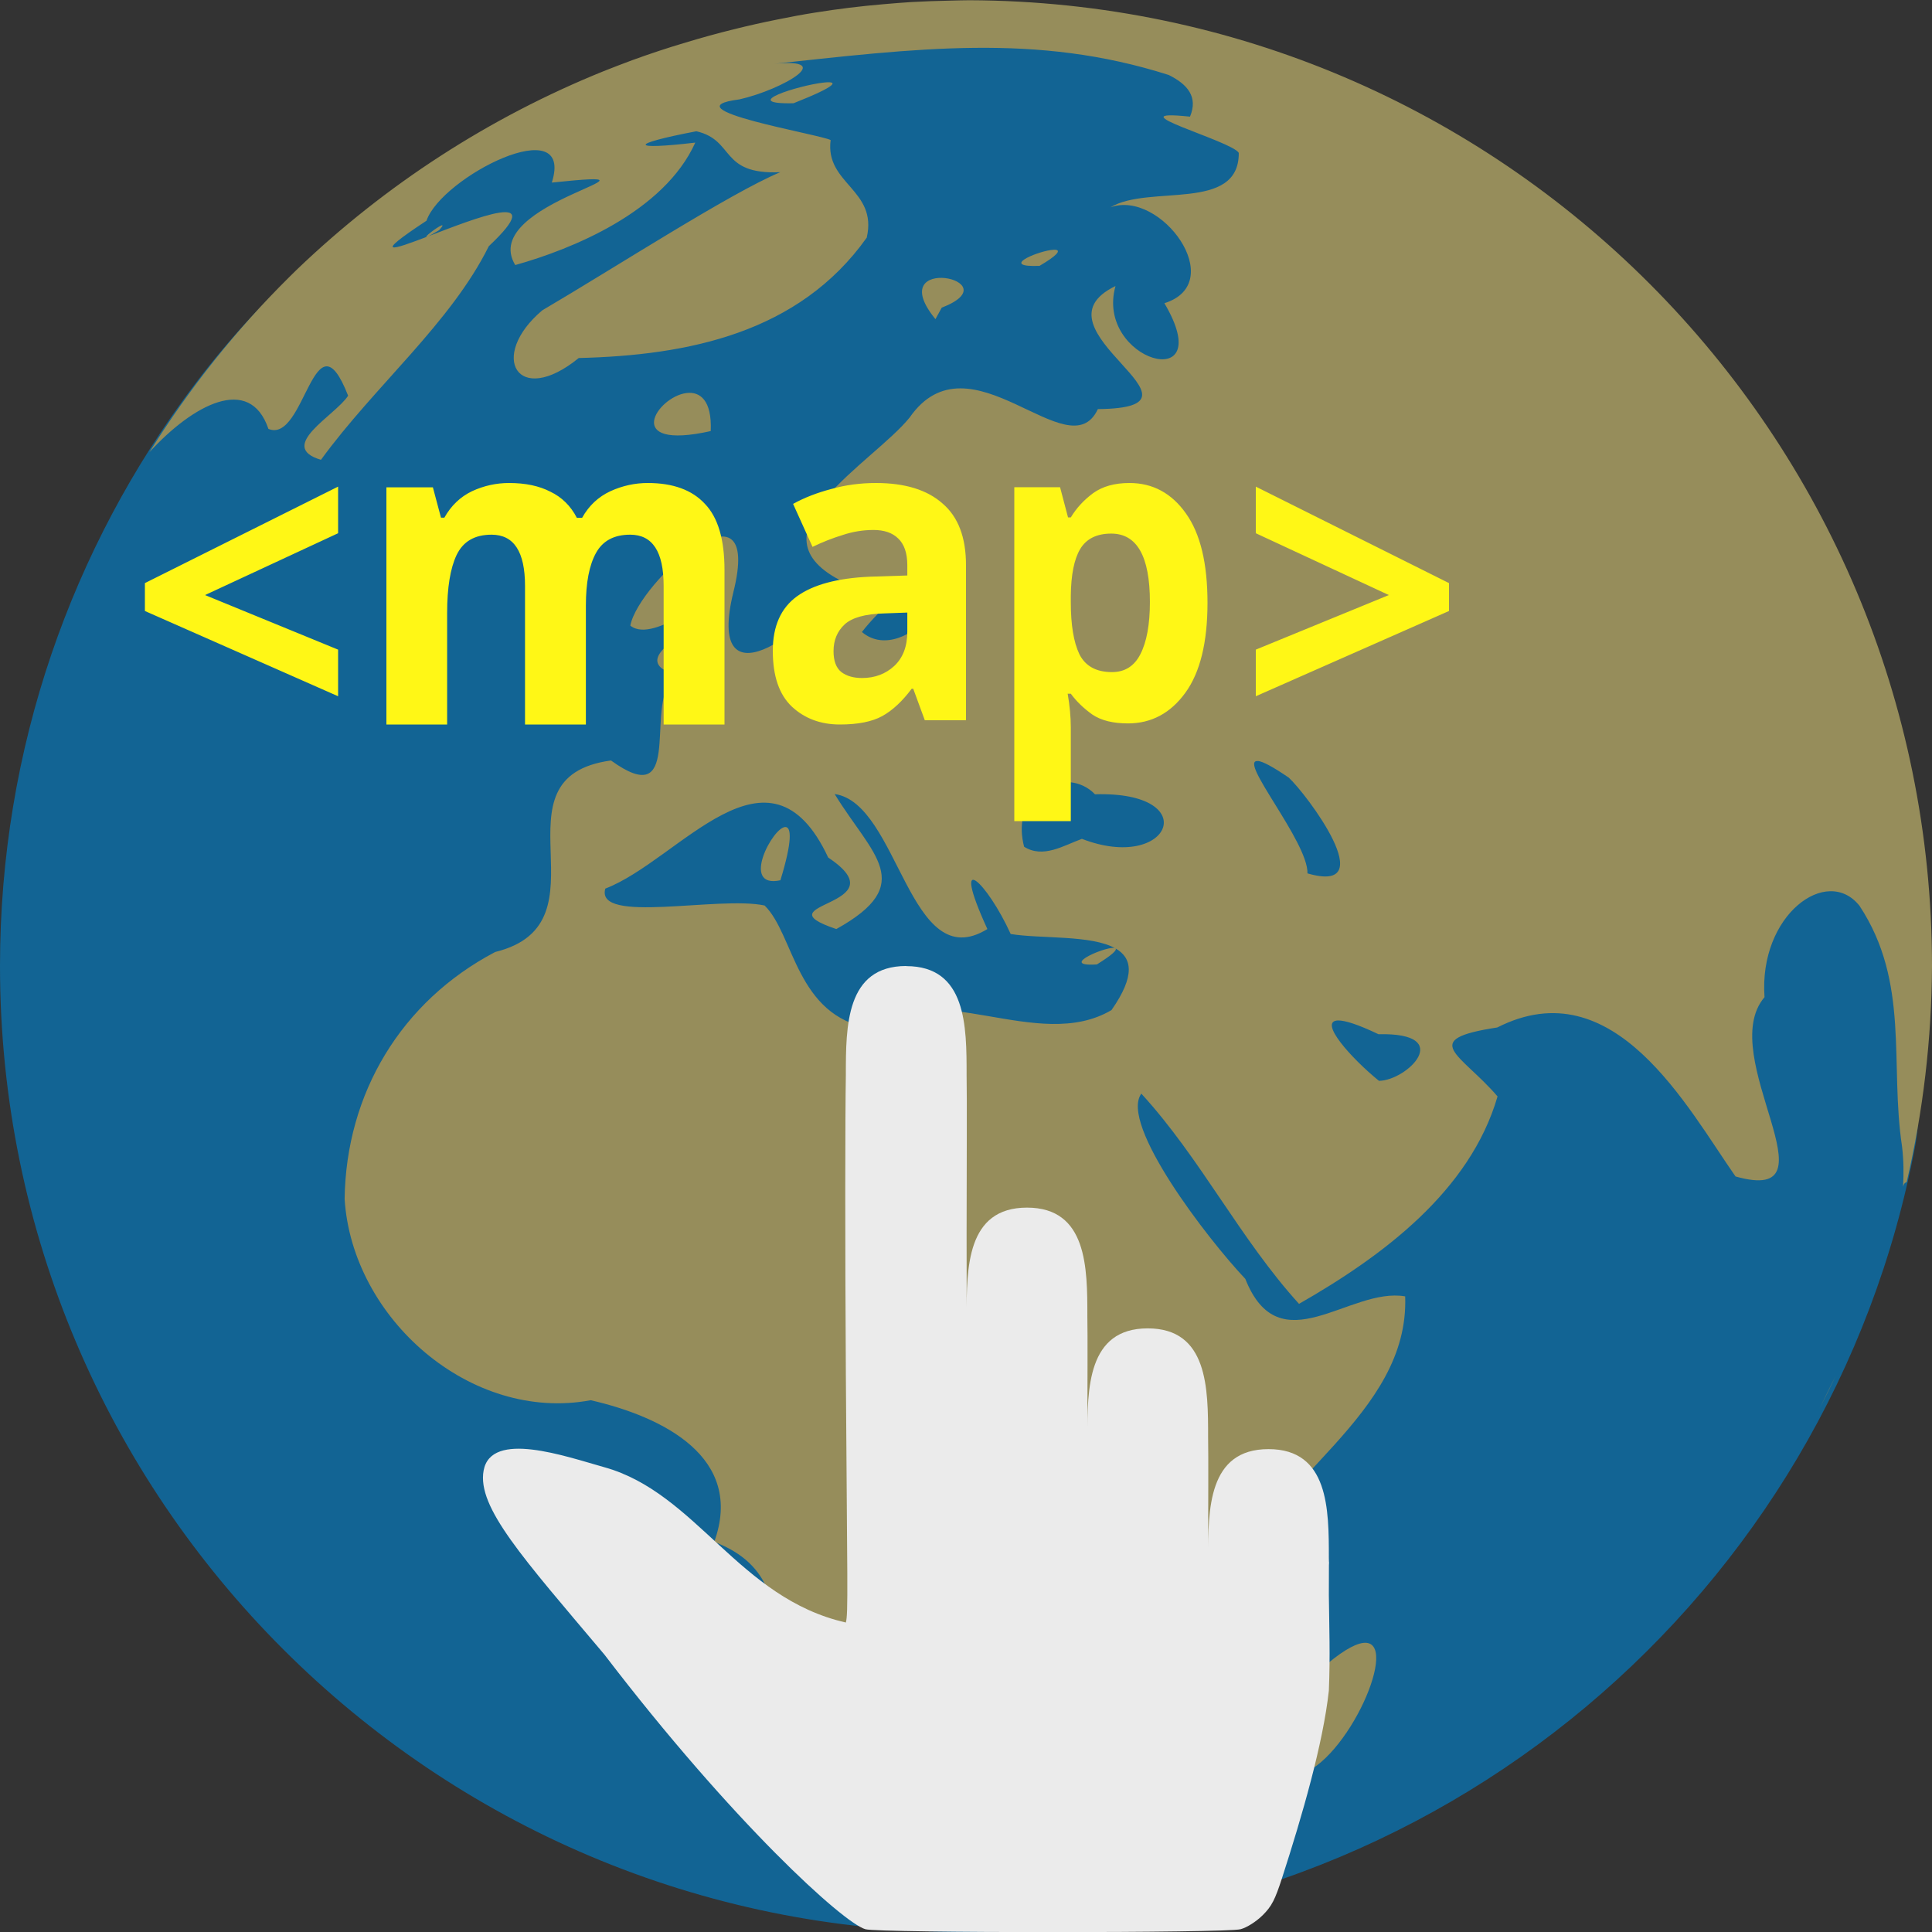
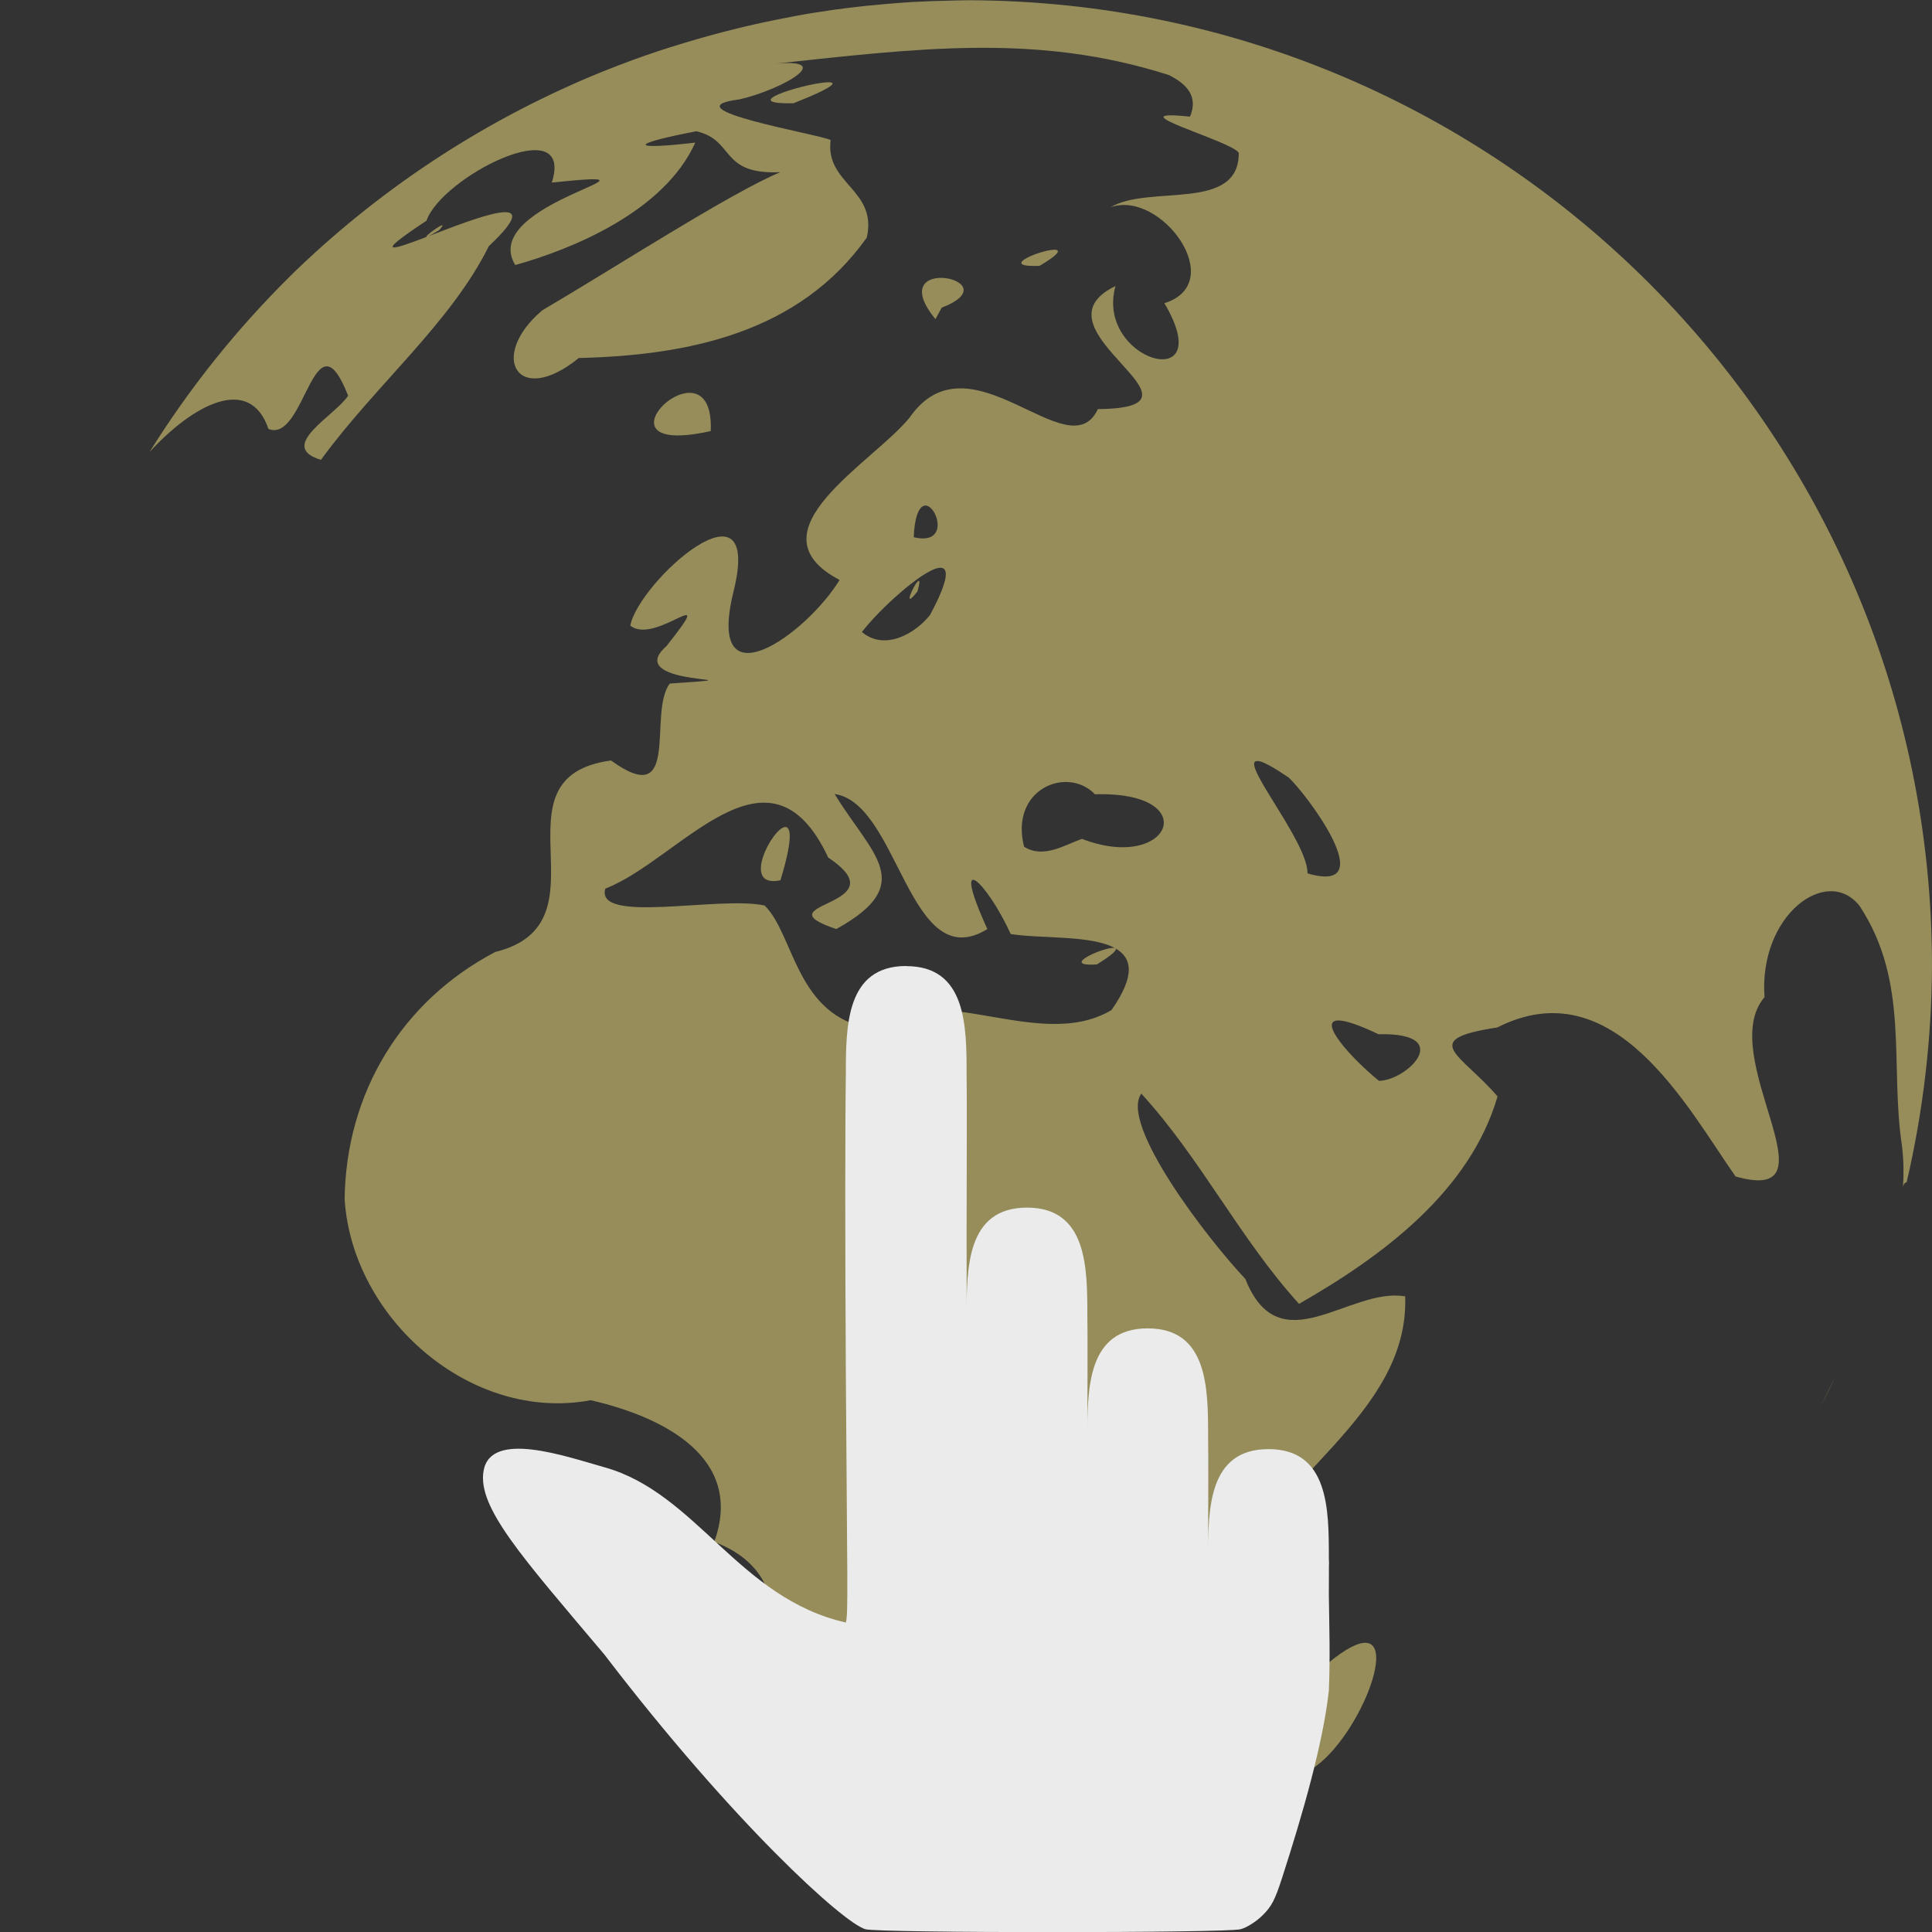
<svg xmlns="http://www.w3.org/2000/svg" width="16" height="16" version="1.1">
  <rect width="100%" height="100%" fill="#333333" stroke="none" />
-   <path style="fill:#126494" d="m 15.791,7.924 c 0,0.51 0.161,1.086 0.069,1.569 C 15.161,13.198 11.908,16 8,16 3.582,16 0,12.418 0,8 0,6.196 0.597,4.531 1.605,3.193 3.064,1.254 5.386,0.209 8,0.209 c 4.418,0 7.791,3.297 7.791,7.716 z" />
  <path style="fill:#968d5b" d="m 8.027,0.002 c -0.05,2.268e-5 -0.101,0.002 -0.152,0.003 -0.109,0.002 -0.219,0.006 -0.328,0.012 -0.077,0.005 -0.155,0.011 -0.232,0.018 -0.189,0.016 -0.376,0.039 -0.563,0.069 C 6.648,0.12 6.545,0.14 6.441,0.161 6.319,0.185 6.196,0.213 6.075,0.243 5.942,0.276 5.811,0.312 5.679,0.352 5.53,0.396 5.383,0.445 5.237,0.498 5.158,0.527 5.079,0.558 5,0.589 4.055,0.971 3.192,1.529 2.457,2.234 2.436,2.255 2.415,2.275 2.394,2.296 1.954,2.732 1.566,3.218 1.238,3.744 1.597,3.352 2.068,3.097 2.223,3.552 2.527,3.678 2.601,2.557 2.883,3.277 2.779,3.44 2.286,3.697 2.658,3.808 3.106,3.193 3.733,2.675 4.048,2.039 4.561,1.556 3.937,1.808 3.538,1.96 3.259,2.066 3.069,2.133 3.532,1.828 3.656,1.465 4.761,0.906 4.57,1.512 5.725,1.392 3.949,1.672 4.267,2.195 4.732,2.065 5.499,1.756 5.758,1.181 5.22,1.244 5.197,1.196 5.767,1.087 6.089,1.161 5.957,1.448 6.462,1.426 6.049,1.598 5.092,2.217 4.491,2.57 4.041,2.95 4.284,3.379 4.793,2.965 5.699,2.943 6.617,2.758 7.178,1.968 7.27,1.569 6.831,1.524 6.879,1.16 6.795,1.113 5.516,0.901 6.124,0.823 6.482,0.742 6.979,0.456 6.341,0.536 7.6,0.4 8.581,0.271 9.679,0.621 9.834,0.698 9.924,0.802 9.855,0.966 9.205,0.898 10.205,1.168 10.259,1.266 10.262,1.76 9.515,1.525 9.196,1.717 9.614,1.566 10.18,2.343 9.643,2.511 10.101,3.287 9.065,2.987 9.238,2.369 c -0.743,0.358 0.916,1.009 -0.146,1.019 -0.24,0.516 -1.059,-0.649 -1.559,0.07 C 7.23,3.833 6.19,4.401 6.953,4.803 6.675,5.258 5.844,5.847 6.073,4.906 c 0.256,-1.02 -0.784,-0.089 -0.853,0.275 0.21,0.17 0.744,-0.392 0.3,0.169 -0.396,0.348 0.922,0.248 0.027,0.311 -0.185,0.242 0.1,1.061 -0.487,0.637 -1.029,0.14 0.016,1.346 -0.959,1.586 -0.777,0.408 -1.235,1.169 -1.247,2.045 0.061,0.989 1.044,1.853 2.038,1.667 0.597,0.137 1.276,0.473 1.023,1.173 0.984,0.374 0.12,1.522 0.79,2.067 0.475,1.125 2.167,0.892 2.714,-0.048 C 9.871,14.232 10.585,13.939 10.204,13.09 10.512,12.249 11.673,11.721 11.637,10.736 11.176,10.656 10.598,11.309 10.313,10.591 9.999,10.259 9.269,9.309 9.452,9.057 c 0.491,0.536 0.817,1.203 1.306,1.741 0.691,-0.395 1.416,-0.933 1.644,-1.718 -0.303,-0.353 -0.663,-0.47 -0.002,-0.571 0.967,-0.491 1.573,0.663 1.973,1.234 0.873,0.246 -0.176,-0.998 0.24,-1.485 -0.049,-0.679 0.517,-1.097 0.787,-0.756 0.419,0.636 0.248,1.309 0.352,1.993 0.013,0.112 0.015,0.223 0.008,0.333 0.005,-0.023 0.016,-0.035 0.03,-0.037 C 15.927,9.203 15.997,8.603 16,8 15.999,3.593 12.434,0.017 8.027,0.002 Z M 3.538,1.96 c 0.013,-0.004 0.043,-0.02 0.099,-0.054 0.034,-0.038 0.033,-0.045 0.016,-0.038 -0.038,0.016 -0.154,0.105 -0.115,0.092 z M 6.82,0.684 C 6.618,0.706 6.107,0.865 6.572,0.855 6.951,0.705 6.941,0.67 6.82,0.684 Z M 8.749,2.07 c -0.01,-0.003 -0.027,-0.002 -0.047,7.8e-4 -0.133,0.019 -0.42,0.144 -0.093,0.131 0.148,-0.087 0.171,-0.124 0.14,-0.132 z M 7.827,2.303 C 7.684,2.287 7.522,2.368 7.747,2.643 l 0.052,-0.095 C 8.096,2.433 7.971,2.319 7.827,2.303 Z M 5.685,3.255 C 5.441,3.285 5.147,3.735 5.886,3.57 5.897,3.313 5.796,3.241 5.685,3.255 Z m 1.995,0.935 c 0.094,0.031 0.17,0.327 -0.113,0.259 0.007,-0.16 0.038,-0.233 0.073,-0.255 0.013,-0.008 0.027,-0.009 0.041,-0.005 z m 0.094,0.513 C 7.859,4.69 7.866,4.787 7.702,5.093 7.576,5.252 7.323,5.391 7.138,5.234 7.276,5.053 7.633,4.725 7.774,4.703 Z M 7.606,4.811 C 7.575,4.825 7.463,5.07 7.598,4.898 7.618,4.827 7.617,4.806 7.606,4.811 Z m 2.812,1.491 c 0.039,0.004 0.119,0.045 0.255,0.138 0.144,0.132 0.78,0.975 0.155,0.793 0.006,-0.262 -0.581,-0.947 -0.411,-0.93 z M 8.863,6.478 c 0.075,0.008 0.148,0.04 0.205,0.1 C 9.976,6.551 9.694,7.231 8.96,6.947 8.809,7.002 8.638,7.112 8.481,7.012 8.39,6.653 8.638,6.454 8.863,6.478 Z m -1.95,0.098 c 0.533,0.076 0.616,1.517 1.264,1.118 -0.316,-0.691 0.001,-0.384 0.193,0.041 0.249,0.041 0.671,0.006 0.869,0.12 0.134,0.077 0.168,0.221 -0.034,0.51 -0.609,0.36 -1.465,-0.28 -1.994,0.151 C 6.591,8.417 6.578,7.738 6.332,7.499 5.954,7.417 4.927,7.657 5.013,7.359 5.628,7.123 6.367,6.049 6.859,7.102 7.472,7.51 6.275,7.475 6.926,7.694 7.602,7.319 7.221,7.081 6.913,6.577 Z M 9.239,7.855 C 9.205,7.816 8.739,8.009 9.084,7.987 9.214,7.906 9.251,7.868 9.239,7.855 Z M 6.506,6.849 C 6.404,6.842 6.126,7.362 6.463,7.29 6.563,6.964 6.553,6.852 6.506,6.849 Z m 4.575,1.602 c 0.056,-0.001 0.161,0.031 0.335,0.114 0.64,-0.015 0.239,0.383 0.004,0.386 -0.229,-0.186 -0.507,-0.496 -0.339,-0.5 z m 4.121,2.945 c -0.047,0.091 -0.089,0.181 -0.135,0.271 0.047,-0.09 0.092,-0.18 0.135,-0.271 z m -3.914,2.21 c -0.074,0.01 -0.19,0.076 -0.356,0.225 -0.219,0.097 -0.796,1.071 -0.181,0.87 0.406,-0.104 0.859,-1.136 0.537,-1.095 z" />
-   <path style="fill:#fff716" d="M 4.216,4 C 4.111,4 4.008,4.022 3.909,4.068 3.813,4.114 3.736,4.187 3.68,4.287 H 3.652 L 3.585,4.036 H 3.2 V 6 H 3.703 V 5.076 c 0,-0.209 0.026,-0.369 0.078,-0.479 0.054,-0.113 0.15,-0.169 0.29,-0.169 0.185,0 0.277,0.141 0.277,0.424 V 6 H 4.852 V 5.014 c 0,-0.189 0.028,-0.334 0.084,-0.435 0.056,-0.101 0.15,-0.151 0.283,-0.151 0.185,0 0.277,0.141 0.277,0.424 V 6 H 6 V 4.72 C 6,4.468 5.946,4.285 5.838,4.173 5.732,4.058 5.574,4 5.365,4 5.259,4 5.156,4.022 5.055,4.068 4.956,4.114 4.877,4.187 4.821,4.288 h -0.044 C 4.726,4.189 4.652,4.117 4.558,4.072 4.465,4.024 4.352,4 4.216,4 Z m 3.038,0 C 7.127,4 7.005,4.016 6.887,4.049 6.768,4.08 6.662,4.121 6.568,4.173 l 0.161,0.356 c 0.083,-0.04 0.166,-0.073 0.249,-0.098 0.083,-0.028 0.169,-0.042 0.256,-0.042 0.088,0 0.156,0.023 0.204,0.07 0.05,0.047 0.076,0.121 0.076,0.222 v 0.085 l -0.312,0.01 C 6.934,4.788 6.734,4.842 6.601,4.938 6.467,5.035 6.4,5.185 6.4,5.39 6.4,5.599 6.453,5.753 6.558,5.852 6.663,5.95 6.796,6 6.955,6 7.104,6 7.222,5.977 7.307,5.93 7.392,5.883 7.473,5.807 7.55,5.704 H 7.563 L 7.659,5.965 H 8 V 4.68 C 8,4.45 7.935,4.28 7.806,4.17 7.679,4.057 7.495,4 7.254,4 Z m 2.1,0 C 9.23,4 9.131,4.028 9.053,4.084 8.976,4.141 8.914,4.208 8.868,4.285 h -0.023 l -0.066,-0.25 H 8.4 V 6.8 H 8.868 V 6.026 c 0,-0.089 -0.009,-0.183 -0.026,-0.281 h 0.026 c 0.046,0.063 0.106,0.121 0.179,0.173 0.073,0.049 0.171,0.073 0.295,0.073 0.192,0 0.351,-0.084 0.474,-0.253 C 9.939,5.569 10,5.32 10,4.992 10,4.666 9.941,4.42 9.822,4.253 9.703,4.084 9.546,4 9.354,4 Z M 2.8,4.03 1.2,4.829 v 0.231 L 2.8,5.766 V 5.38 L 1.698,4.928 2.8,4.416 Z m 7.6,0 V 4.416 L 11.502,4.928 10.4,5.38 V 5.766 L 12,5.06 v -0.231 z M 9.203,4.419 c 0.213,0 0.32,0.189 0.32,0.566 -8e-7,0.188 -0.027,0.332 -0.079,0.433 -0.05,0.098 -0.128,0.148 -0.235,0.148 -0.13,8e-7 -0.22,-0.049 -0.27,-0.148 -0.048,-0.101 -0.071,-0.244 -0.071,-0.43 v -0.056 C 8.87,4.761 8.895,4.633 8.945,4.548 8.996,4.462 9.082,4.419 9.203,4.419 Z M 7.514,5.073 V 5.231 c 0,0.122 -0.036,0.217 -0.109,0.285 -0.072,0.066 -0.161,0.099 -0.266,0.099 -0.07,8e-7 -0.127,-0.016 -0.171,-0.049 -0.044,-0.035 -0.065,-0.093 -0.065,-0.173 0,-0.092 0.031,-0.165 0.092,-0.222 0.061,-0.056 0.17,-0.087 0.328,-0.091 z" />
  <path style="fill:#ebebeb" d="m 7.505,8 c -0.5,0 -0.5,0.5 -0.5,0.9 -0.006,0.353 -0.007,1.389 0,2.477 0.011,1.738 0.021,1.985 0,2.06 C 6.117,13.236 5.769,12.364 5.005,12.151 c -0.321,-0.09 -0.939,-0.309 -1,0.028 -0.055,0.305 0.325,0.722 1,1.523 1.061,1.388 1.98,2.224 2.162,2.275 0.111,0.032 2.992,0.032 3.107,0 0.052,-0.014 0.128,-0.062 0.182,-0.115 0.076,-0.075 0.103,-0.129 0.162,-0.311 0.168,-0.52 0.339,-1.111 0.387,-1.55 0.012,-0.287 0.003,-0.528 0,-0.789 0,-0.515 0.004,-0.121 0,-0.311 0,-0.4 0,-0.9 -0.5,-0.9 -0.5,0 -0.5,0.5 -0.5,0.9 8.62e-4,-0.404 0.003,-0.855 0,-1 0,-0.4 0,-0.9 -0.5,-0.9 -0.5,0 -0.5,0.5 -0.5,0.9 8.62e-4,-0.404 0.003,-0.855 0,-1 0,-0.4 0,-0.9 -0.5,-0.9 -0.5,0 -0.5,0.5 -0.5,0.9 0.001,-0.22 0,-0.275 0,-0.689 0,-0.515 0.004,-1.121 0,-1.311 0,-0.4 0,-0.9 -0.5,-0.9 z" />
</svg>